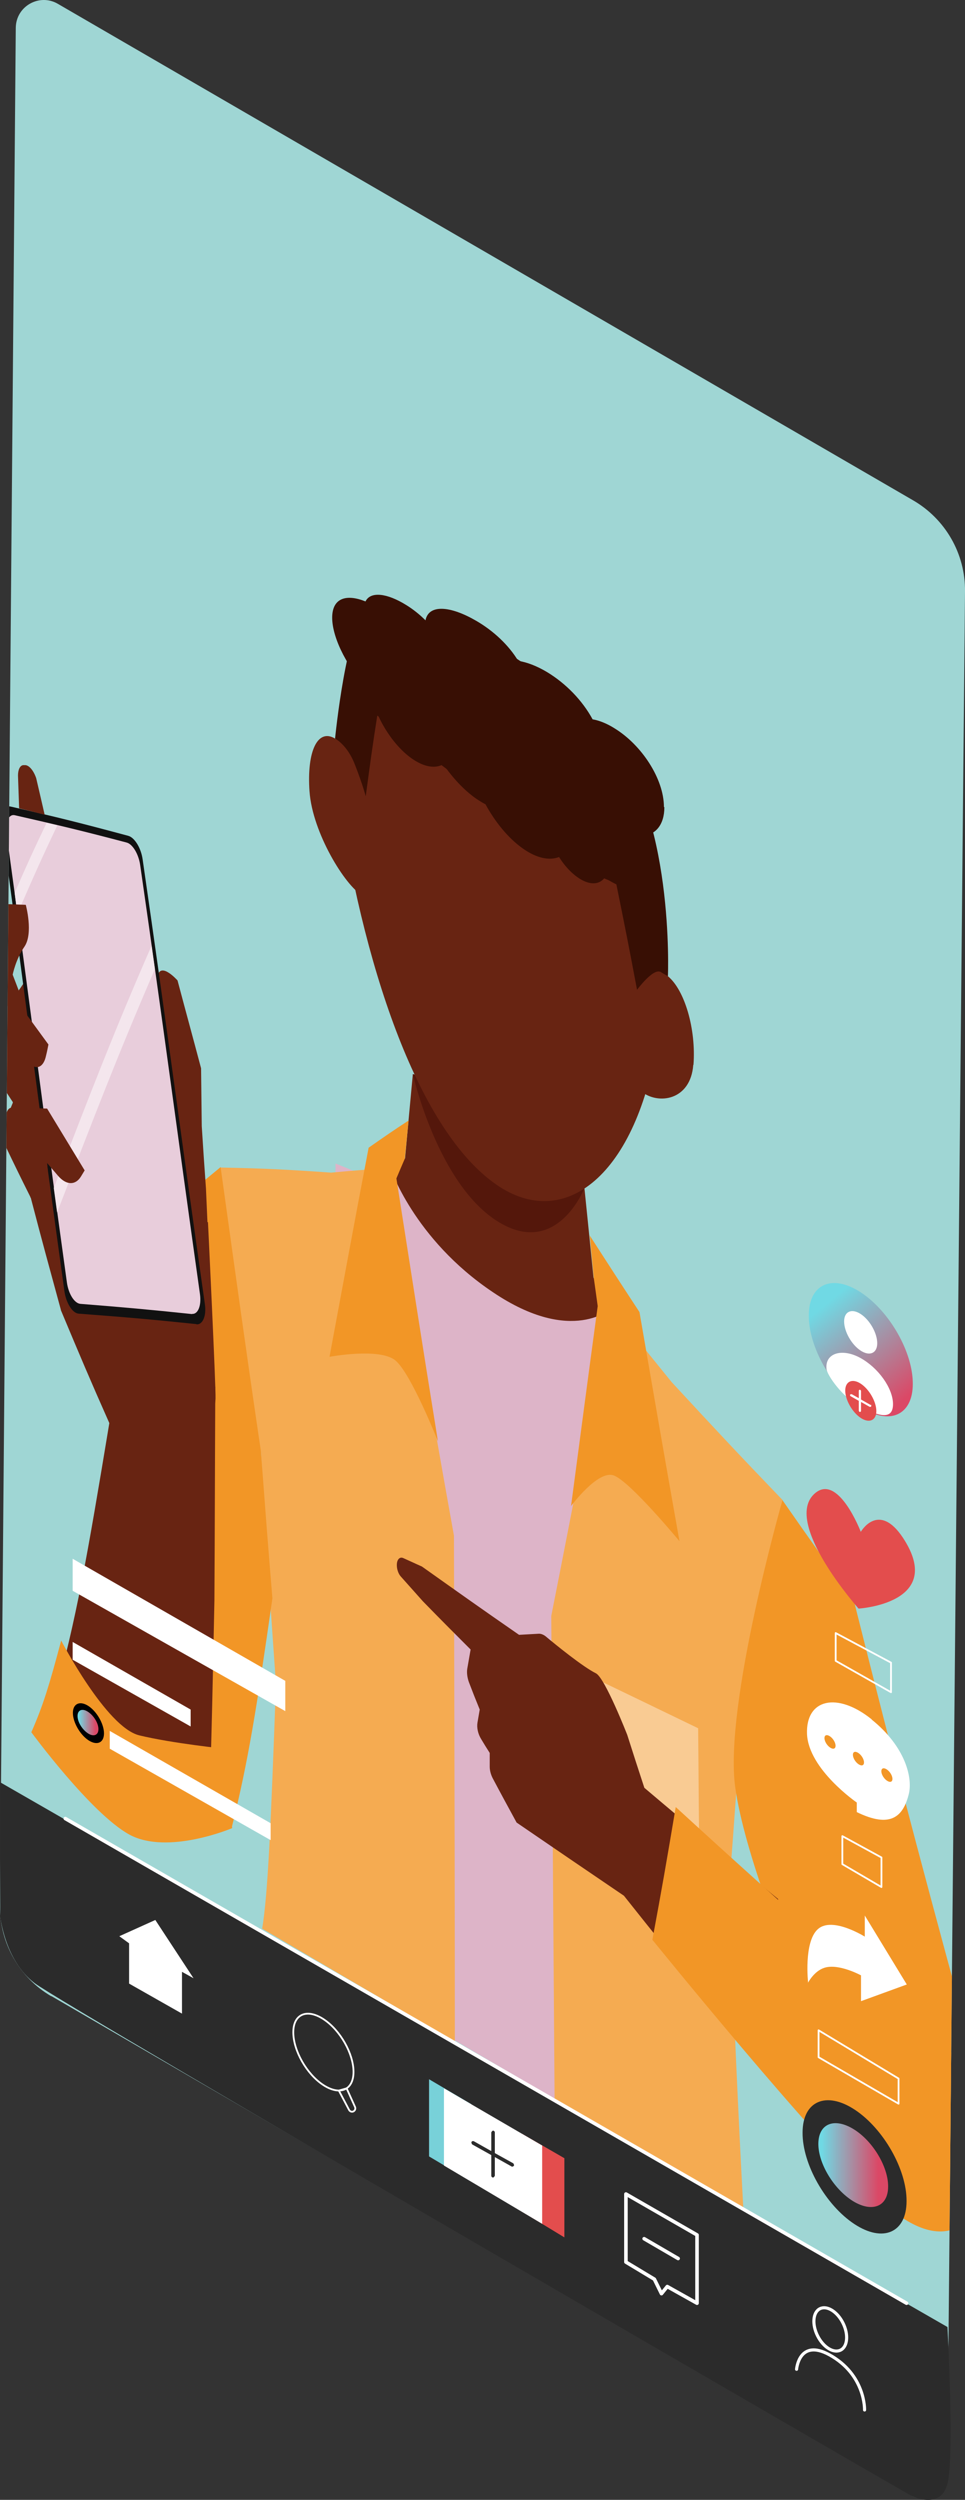
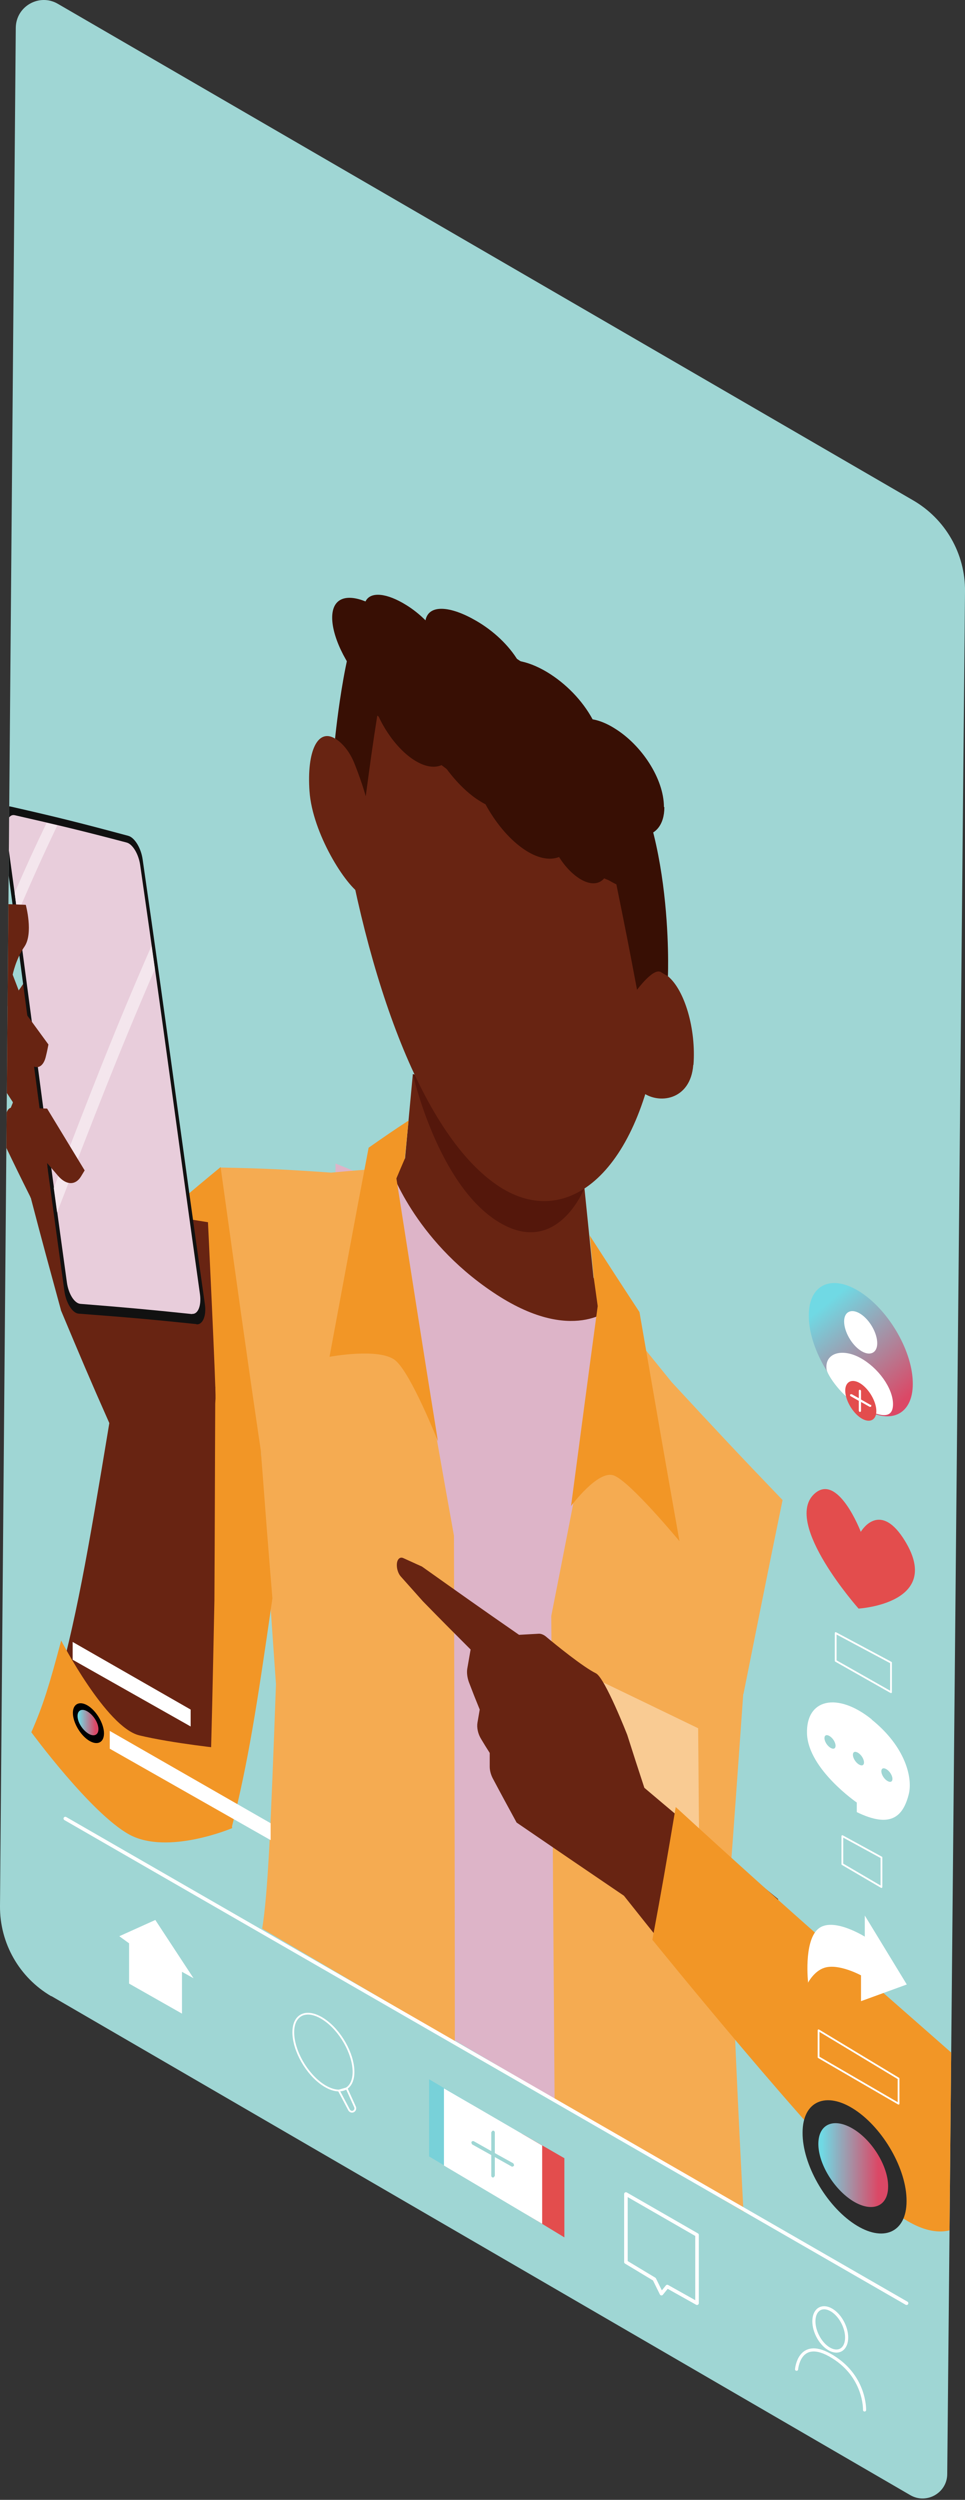
<svg xmlns="http://www.w3.org/2000/svg" xmlns:xlink="http://www.w3.org/1999/xlink" id="b" data-name="Ebene 2" viewBox="0 0 43.43 112.39">
  <rect x="0" y="0" width="43.43" height="112.39" fill="#333333" stroke="none" />
  <defs>
    <clipPath id="d">
      <path d="M2.31,89.74l38.66,22.44c.73.42,1.65-.1,1.66-.94l.8-84.65c.02-1.7-.89-3.27-2.36-4.11L2.6.17c-.83-.48-1.88.11-1.89,1.08L0,85.7c-.01,1.67.87,3.21,2.31,4.05Z" style="fill: none;" />
    </clipPath>
    <linearGradient id="e" data-name="Unbenannter Verlauf 18" x1="36.89" y1="58.42" x2="41.23" y2="63.71" gradientUnits="userSpaceOnUse">
      <stop offset=".05" stop-color="#70d9e4" />
      <stop offset=".86" stop-color="#db4866" />
    </linearGradient>
    <linearGradient id="f" data-name="Unbenannter Verlauf 18" x1="36.84" y1="97.34" x2="39.97" y2="97.34" xlink:href="#e" />
    <linearGradient id="g" data-name="Unbenannter Verlauf 18" x1="3.49" y1="77.45" x2="4.43" y2="77.45" xlink:href="#e" />
  </defs>
  <g id="c" data-name="mittlere Insel">
    <g>
      <path d="M2.31,89.74l38.66,22.44c.73.42,1.65-.1,1.66-.94l.8-84.65c.02-1.7-.89-3.27-2.36-4.11L2.6.17c-.83-.48-1.88.11-1.89,1.08L0,85.7c-.01,1.67.87,3.21,2.31,4.05Z" style="fill: #9fd6d4;" />
      <g style="clip-path: url(#d);">
        <g>
          <path d="M.39,50.01c.08-.17.12-.26.19-.44,0,0,.22-5.05.27-5.06.05-.02,1.36-2.08,1.36-2.08,1.12.55,1.68.83,2.79,1.38,0,0,1.02.87,1.09.96.07.09,1.63,4.67,1.63,4.67.23,3.47.34,5.23.56,8.64-2.21-1.11-3.32-1.66-5.54-2.77-.94-2.08-1.41-3.14-2.35-5.29Z" style="fill: #682412;" />
          <g>
            <g>
              <path d="M18.58,48.29c-.14,1.49-.21,2.25-.35,3.79-.65.38-.98.57-1.63.97,0,0,3.31,4.19,5.48,5.66,2.7,1.83,6.01,1.08,6.01,1.08-.55-.94-.83-1.41-1.38-2.35-.2-1.99-.3-2.98-.5-4.93-3.05-1.71-4.58-2.55-7.63-4.22Z" style="fill: #682412;" />
              <path d="M18.58,48.29s1.12,4.98,3.86,6.65c2.62,1.6,3.84-1.48,3.84-1.48-1.54-1.67-2.31-2.52-3.85-4.22-1.54-.4-2.31-.59-3.85-.95Z" style="fill: #54170b;" />
              <path d="M29.67,46.3c-.88,6.39-4.12,9.03-7.18,7.06-3.44-2.22-6-9.23-7.23-17.31-1.11-7.3,3.2-7.57,7.19-4.97,3.98,2.59,8.02,9.39,7.22,15.23Z" style="fill: #682412;" />
              <path d="M13.93,35.59c-.13-1.85.38-2.84,1.14-2.39.76.45,1.48,2.16,1.61,3.98s.38,3.5-.38,3.07c-.76-.42-2.24-2.81-2.37-4.67Z" style="fill: #682412;" />
              <path d="M31.21,47.87c.12-1.6-.39-3.35-1.15-3.98-.76-.63-1.47.08-1.6,1.68-.12,1.6-.37,2.85.39,3.49.76.63,2.23.42,2.35-1.18Z" style="fill: #682412;" />
              <path d="M15.07,33.2s.56.28.9,1.17c.35.89.49,1.43.49,1.43.21-1.57.31-2.3.52-3.63,0,0,3.04,2.44,6.47,4.82,3.42,2.39,4.29,2.77,4.29,2.77.37,1.82.56,2.77.93,4.74,0,0,.73-.99,1.06-.8l.33.19s.31-7.47-2.72-10.69c-5.95-6.31-8.01-4.51-8.01-4.51.26,0-1.95-1.68-2.8-1.23-.93.49-1.45,5.74-1.45,5.74Z" style="fill: #380f04;" />
            </g>
            <path d="M31.64,98.31c-.72-11.46-1.18-22.93-1.68-34.4.11.06.16.1.27.16,0-.77,0-1.16,0-1.93-.48-.46-.72-.7-1.2-1.17-.6-.86-.89-1.29-1.49-2.17,0,0-1.77,1.71-5.35-.7-3.59-2.4-4.64-5.64-4.64-5.64-.58.1-.87.15-1.45.26-.4-.17-.6-.25-1-.41,0,1.11,0,1.67,0,2.78.56.33.84.5,1.4.83-1.14,9.91-1.57,21.11-4.63,30.78,7.9,4.62,11.86,6.94,19.76,11.59Z" style="fill: #ddb4c8;" />
            <path d="M33.45,76.16c-.26,3.62-.38,5.42-.64,8.81.26,6.54.39,9.57.65,14.46-3.4-2-5.1-3-8.5-4.99-.04-5.38-.08-10.79-.15-21.79,1.09-5.5,1.63-8.45,2.73-13.84,1.08,1.35,1.62,2.01,2.69,3.33,2,2.16,2.99,3.22,4.99,5.3-.71,3.45-1.06,5.23-1.76,8.72Z" style="fill: #f5ab51;" />
            <path d="M11.74,65.23c.27,4.54.41,6.71.68,10.49-.24,6.59-.36,9.36-.62,10.99,3.47,2.03,5.2,3.05,8.67,5.08,0-4.68-.01-10.74-.04-22.75-1.14-6.31-1.7-9.79-2.85-16.52-1.07.06-1.61.1-2.68.2-1.99-.14-2.99-.19-4.98-.23.73,5.24,1.09,7.88,1.81,12.75Z" style="fill: #f5ab51;" />
            <path d="M18.4,50.37c-.72.47-1.08.72-1.81,1.23-.7,3.66-1.05,5.6-1.76,9.4,0,0,2.25-.42,2.96.16s1.92,3.64,1.92,3.64c-.75-4.63-1.12-7.06-1.87-11.82.15-.36.23-.54.38-.89.07-.69.1-1.03.17-1.71Z" style="fill: #f29626;" />
            <path d="M26.53,55.53c.9,1.39,1.35,2.09,2.25,3.46.72,4.16,1.08,6.25,1.8,10.3,0,0-2.25-2.72-2.97-2.96-.71-.24-1.91,1.38-1.91,1.38.48-3.61.72-5.45,1.2-8.99-.07-.52-.11-.78-.18-1.29-.07-.76-.11-1.14-.18-1.9Z" style="fill: #f29626;" />
            <path d="M26.61,75.38c1.93.93,2.89,1.39,4.81,2.32.02,1.88.02,2.81.04,4.62,0,0-.23,2.53-2.26,1.62-2.26-1.02-2.48-3.75-2.48-3.75-.05-1.87-.07-2.83-.12-4.81Z" style="fill: #f9cb93;" />
          </g>
-           <path d="M35.21,67.44c1.29,1.85,1.93,2.75,3.22,4.53,2.26,9.02,3.39,13.13,5.64,21.41-.04,2.17-.06,3.26-.1,5.42-1.45.11-2.17.15-3.62.19,0,0-6.46-12.9-7.26-18.63-.52-3.68,2.13-12.93,2.13-12.93Z" style="fill: #f29626;" />
          <path d="M9.93,52.47c-1.46,1.2-2.19,1.83-3.65,3.13-1.55,10.06-2.32,15.78-3.88,21.18,1.3,2.63,1.95,3.72,3.25,5.42,1.92.32,2.87.26,4.79-.08.73-2.93,1.1-5.25,1.82-10.26-.21-2.52-.31-3.87-.52-6.63-.72-4.88-1.08-7.52-1.81-12.75Z" style="fill: #f29626;" />
          <path d="M2.73,58.88c.88,2.1,1.31,3.12,2.19,5.1-.99,5.98-1.49,8.86-2.49,12.42,2.81,1.6,4.21,2.4,7.02,4.01.08-2.72.12-4.51.2-8.46.02-3.54.02-5.52.04-9.6-2.78-1.39-4.17-2.08-6.95-3.46Z" style="fill: #682412;" />
          <path d="M2.75,73.75s2.03,3.91,3.52,4.27c1.49.36,3.83.6,3.83.6.14,1.59.21,2.31.35,3.57,0,0-2.9,1.23-4.63.29-1.73-.95-4.41-4.6-4.41-4.6.54-1.23.8-2.09,1.34-4.11Z" style="fill: #f29626;" />
          <path d="M29,80.38c-.31-.94-.46-1.41-.77-2.38,0,0,0,0,0,0,0,0,0,0,0,0,0,0-1-2.56-1.41-2.77-.59-.29-1.83-1.3-2.26-1.66-.1-.08-.21-.12-.3-.12-.36.02-.54.03-.9.05-1.75-1.21-2.62-1.83-4.37-3.07-.34-.15-.5-.23-.84-.38-.15-.07-.28.05-.29.28-.01.19.06.42.18.55.4.45.6.67.99,1.11.86.88,1.29,1.31,2.15,2.17-.06.35-.09.52-.15.86-.03.18,0,.4.07.6.19.5.29.75.49,1.24-.04.23-.06.35-.1.58s.02.51.16.74c.15.25.23.38.39.63,0,.25,0,.37,0,.62,0,.17.05.35.13.51.43.81.65,1.21,1.08,2,1.93,1.32,2.9,1.98,4.83,3.29,2.78,3.5,4.17,5.16,6.94,8.56,0-3.17,0-4.88,0-8.41-2.41-1.98-3.62-2.97-6.03-5.01Z" style="fill: #682412;" />
          <path d="M30.42,81.25c5.46,5,8.19,7.33,13.64,12.13,0,0,.61,3.6.34,4.84-.3,1.37-1.66,3.54-4.73.75-3-2.73-10.31-11.76-10.31-11.76.42-2.25.63-3.46,1.05-5.96Z" style="fill: #f29626;" />
          <path d="M9.7,62.88c.02-.51-.34-7.93-.34-7.93-3.2-.52-4.79-.75-7.98-1.12.54,2.07.82,3.08,1.36,5.06,0,0,6.86,6.8,6.96,3.99Z" style="fill: #682412;" />
-           <path d="M9.55,59.78c-.11-2.5-.17-3.79-.28-6.34-.08-1.12-.12-1.69-.19-2.81-.01-1.04-.02-1.56-.03-2.6-.42-1.58-.64-2.37-1.06-3.95,0,0-.92-1.04-.92.05,0,1.09.31,3.34.31,3.34-.23,1.49-.34,2.24-.57,3.76,1.1,3.5,1.65,5.23,2.74,8.55Z" style="fill: #682412;" />
+           <path d="M9.55,59.78Z" style="fill: #682412;" />
          <path d="M8.84,59.53c-2.12-.22-3.18-.31-5.3-.47-.28-.02-.56-.47-.64-1-1.12-8.06-1.69-12.68-2.81-20.91-.08-.56.09-.95.38-.89,2.12.48,3.19.75,5.31,1.32.28.08.57.55.64,1.06,1.12,7.73,1.68,12.11,2.8,19.99.08.53-.1.94-.38.91Z" style="fill: #111;" />
          <path d="M8.65,59.08c-2.01-.21-3.02-.3-5.03-.46-.27-.02-.54-.45-.61-.97-1.08-7.79-1.62-12.2-2.71-20.14-.07-.54.09-.92.36-.86,2.02.46,3.03.7,5.04,1.23.27.07.54.52.61,1.02,1.08,7.48,1.62,11.68,2.69,19.29.07.51-.09.91-.36.88Z" style="fill: #e8cddb;" />
          <path d="M6.82,42.52c-1.76,4.03-2.64,6.35-4.4,10.89.06.44.09.66.15,1.1,1.76-4.53,2.64-6.86,4.4-10.94-.06-.42-.09-.63-.15-1.05Z" style="fill: #f4e6ed;" />
          <path d="M2.1,36.99c-.58,1.21-.87,1.84-1.44,3.15.05.38.07.57.12.95.72-1.66,1.08-2.47,1.8-3.98-.19-.05-.29-.07-.48-.11Z" style="fill: #f4e6ed;" />
          <path d="M1.37,53.82c-.46-.92-.69-1.39-1.14-2.33,0-.46.01-.69.02-1.15,0-.33.12-.55.29-.54.63.01.95.02,1.58.04.68,1.12,1.02,1.68,1.69,2.78-.07.11-.1.17-.17.28-.25.4-.66.39-1.03-.04-.2-.23-.29-.34-.49-.57.07.86.11,1.29.18,2.15-.38-.24-.57-.36-.94-.61Z" style="fill: #682412;" />
          <path d="M.59,49.57c-.52-.79-.77-1.18-1.29-1.98-.09-.49-.14-.73-.24-1.23-.08-.42-.01-.81.17-.92.51-.32.76-.48,1.26-.79.68.93,1.02,1.39,1.69,2.31-.04.2-.06.31-.11.51-.09.42-.32.6-.59.46-.28-.15-.41-.22-.69-.36.31.51.46.76.77,1.27.06.44.09.67.15,1.11-.45-.15-.68-.23-1.14-.38Z" style="fill: #682412;" />
          <path d="M-.42,45.2c-.16-.48-.23-.72-.39-1.2-.1-.32-.12-.67-.06-.92.27-.99.41-1.49.68-2.45.54.02.81.03,1.35.05,0,0,.35,1.28-.06,1.88-.39.56-.53,1.26-.53,1.26.22.57.33.86.54,1.43-.62-.02-.92-.03-1.54-.05Z" style="fill: #682412;" />
-           <path d="M.86,36.33c-.02-.59-.03-.88-.05-1.46,0-.27.09-.45.23-.47.03,0,.04,0,.07,0,.18-.02.4.23.52.59.15.65.23.98.38,1.64-.46-.12-.69-.18-1.15-.29Z" style="fill: #682412;" />
          <path d="M29.88,36.28c0-1.26-1-2.79-2.23-3.54-.35-.22-.69-.35-.98-.4-.46-.85-1.21-1.62-2.06-2.13-.47-.28-.91-.44-1.29-.5-.42-.7-1.11-1.35-1.89-1.8-1.17-.68-2.14-.75-2.28-.02-.26-.26-.56-.5-.87-.69-.87-.54-1.61-.62-1.83-.16-.87-.35-1.5-.15-1.5.73,0,.95.75,2.39,1.73,3.31.16,1.05.93,2.37,1.85,3.02.57.4,1.07.46,1.42.26.42.61.93,1.16,1.47,1.54.15.1.29.19.43.26.43.79,1.02,1.52,1.67,1.98.63.45,1.21.56,1.64.39.23.37.52.69.83.91.51.36.95.35,1.2.05,1.01.46,1.76-.07,1.76-1.25,0-.22-.03-.44-.08-.67.62,0,1.03-.48,1.03-1.28Z" style="fill: #380f04;" />
        </g>
      </g>
      <path d="M41.08,62.22c0,1.42-1.06,1.88-2.35,1.03s-2.34-2.69-2.33-4.11c0-1.42,1.06-1.88,2.35-1.03,1.29.85,2.34,2.69,2.33,4.11Z" style="fill: url(#e);" />
      <path d="M40.8,98.96c0,1.42-1.06,1.88-2.35,1.03s-2.34-2.69-2.33-4.11c0-1.42,1.06-1.88,2.35-1.03s2.34,2.69,2.33,4.11Z" style="fill: #2b2b2b;" />
      <path d="M39.97,98.31c0,.89-.71,1.18-1.58.65-.87-.54-1.57-1.7-1.56-2.59s.71-1.18,1.58-.65,1.57,1.7,1.56,2.59Z" style="fill: url(#f);" />
      <path d="M36.36,89.15s.27-.53.74-.68c.64-.21,1.65.34,1.65.34v1.16l2.06-.75-1.89-3.1v.95s-1.46-.92-2.11-.34-.44,2.42-.44,2.42Z" style="fill: #fff;" />
      <path d="M39.23,77.3c-1.54-1.24-2.97-.93-2.91.66.07,1.59,2.24,3.08,2.24,3.08v.43c1.5.73,2.08.23,2.34-.81.18-.72-.14-2.12-1.67-3.35ZM37.5,78.62c-.11,0-.27-.13-.35-.3-.08-.17-.05-.31.06-.31.11,0,.27.13.35.3.08.17.05.31-.06.31ZM38.78,79.37c-.11,0-.27-.13-.35-.3s-.05-.31.06-.31.27.13.35.3c.08.17.05.31-.06.31ZM40.06,80.11c-.11,0-.27-.13-.35-.3-.08-.17-.05-.31.06-.31.11,0,.27.13.35.3.08.17.05.31-.06.31Z" style="fill: #fff;" />
      <path d="M38.64,72.32s-3.39-3.81-2.01-5.14c1.07-1.03,2.11,1.69,2.11,1.69,0,0,.8-1.39,1.9.27,1.94,2.95-2,3.18-2,3.18Z" style="fill: #e34d4d;" />
      <path d="M39.48,60.39c0,.45-.34.6-.75.33s-.74-.86-.74-1.31.34-.6.75-.33.74.86.74,1.31Z" style="fill: #fff;" />
      <path d="M40.19,63.13c0,.72-.63.55-1.46.12s-1.5-1.43-1.53-1.69c-.09-.72.68-.96,1.5-.52s1.49,1.37,1.49,2.09Z" style="fill: #fff;" />
      <path d="M39.44,63.44c0,.42-.32.56-.7.31s-.7-.81-.7-1.23.32-.56.7-.31.7.81.7,1.23Z" style="fill: #e34d4d;" />
-       <polygon points="3.27 70.08 3.27 71.52 12.84 76.93 12.84 75.57 3.27 70.08" style="fill: #fff;" />
      <polygon points="3.27 73.82 3.27 74.62 8.58 77.62 8.58 76.86 3.27 73.82" style="fill: #fff;" />
      <polygon points="4.94 77.82 4.94 78.62 12.18 82.73 12.18 81.97 4.94 77.82" style="fill: #fff;" />
-       <path d="M.01,80.13v6s.19,2,1.55,3.03c1.35,1.03,39.41,23.03,39.41,23.03,0,0,1.35.71,1.67-.52.32-1.23,0-7.05,0-7.05L.01,80.13Z" style="fill: #2b2b2b;" />
      <g>
        <path d="M15.91,93.15c0,.82-.61,1.08-1.36.59s-1.35-1.55-1.35-2.37.61-1.08,1.36-.59c.75.49,1.35,1.55,1.35,2.37Z" style="fill: none; stroke: #fff; stroke-linecap: round; stroke-linejoin: round; stroke-width: .08px;" />
        <path d="M15.9,94.93h0c-.07.03-.15,0-.19-.07l-.46-.87.35-.1.38.84c.03.08,0,.16-.08.2Z" style="fill: none; stroke: #fff; stroke-linecap: round; stroke-linejoin: round; stroke-width: .08px;" />
        <polygon points="5.81 87.37 5.37 87.05 6.99 86.32 8.71 88.94 8.19 88.65 8.19 90.53 5.81 89.18 5.81 87.37" style="fill: #fff;" />
        <path d="M19.31,93.48v3.47l1.9,1.13v-3.48l-1.9-1.12Z" style="fill: #78d1d9;" />
        <polygon points="23.49 99.43 25.4 100.59 25.4 97.03 23.49 95.93 23.49 99.43" style="fill: #e34d4d;" />
        <path d="M19.98,93.89v3.47l4.42,2.62v-3.52l-4.42-2.57ZM23.13,97.37s-.04.04-.07.04c-.01,0-.03,0-.04-.01l-.75-.42v.84s-.04.08-.08.08-.08-.04-.08-.08v-.93l-.86-.48s-.05-.07-.03-.11c.02-.04.07-.05.11-.03l.78.44v-.84s.04-.08.08-.08.08.04.08.08v.93l.83.46s.05.07.03.11Z" style="fill: #fff;" />
        <polygon points="28.17 101.7 28.17 98.64 31.37 100.48 31.37 103.55 30.03 102.8 29.77 103.12 29.45 102.47 28.17 101.7" style="fill: none; stroke: #fff; stroke-linecap: round; stroke-linejoin: round; stroke-width: .16px;" />
-         <line x1="28.99" y1="100.65" x2="30.52" y2="101.54" style="fill: none; stroke: #fff; stroke-linecap: round; stroke-linejoin: round; stroke-width: .16px;" />
        <ellipse cx="37.36" cy="104.74" rx=".64" ry="1.04" transform="translate(-42.83 27.69) rotate(-26.52)" style="fill: none; stroke: #fff; stroke-linecap: round; stroke-linejoin: round; stroke-width: .14px;" />
        <path d="M35.85,106.52s.11-1.4,1.48-.65c1.63.9,1.58,2.48,1.58,2.48" style="fill: none; stroke: #fff; stroke-linecap: round; stroke-linejoin: round; stroke-width: .14px;" />
        <line x1="2.94" y1="81.76" x2="40.8" y2="103.55" style="fill: none; stroke: #fff; stroke-linecap: round; stroke-linejoin: round; stroke-width: .16px;" />
      </g>
      <polygon points="37.61 73.42 37.61 74.67 40.1 76.08 40.1 74.75 37.61 73.42" style="fill: none; stroke: #fff; stroke-linecap: round; stroke-linejoin: round; stroke-width: .08px;" />
      <polygon points="37.91 82.55 37.91 83.81 39.67 84.84 39.67 83.51 37.91 82.55" style="fill: none; stroke: #fff; stroke-linecap: round; stroke-linejoin: round; stroke-width: .08px;" />
      <polygon points="36.84 91.28 36.84 92.49 40.44 94.58 40.44 93.45 36.84 91.28" style="fill: none; stroke: #fff; stroke-linecap: round; stroke-linejoin: round; stroke-width: .08px;" />
      <path d="M4.68,77.93c0,.43-.32.56-.7.31s-.7-.81-.7-1.23.32-.56.7-.31.7.81.7,1.23Z" />
      <path d="M4.43,77.74c0,.27-.21.36-.47.19s-.47-.51-.47-.78.21-.36.47-.19.47.51.47.78Z" style="fill: url(#g);" />
      <path d="M39.19,63.17l-.44-.25v-.39s-.02-.05-.05-.05-.05.02-.05.05v.33l-.32-.18s-.06,0-.07.02c-.01.02,0,.06.02.07l.37.21v.45s.02.05.05.05.05-.02.05-.05v-.4l.39.22s.02,0,.03,0c.02,0,.03,0,.04-.03.01-.02,0-.06-.02-.07Z" style="fill: #fff;" />
    </g>
  </g>
</svg>